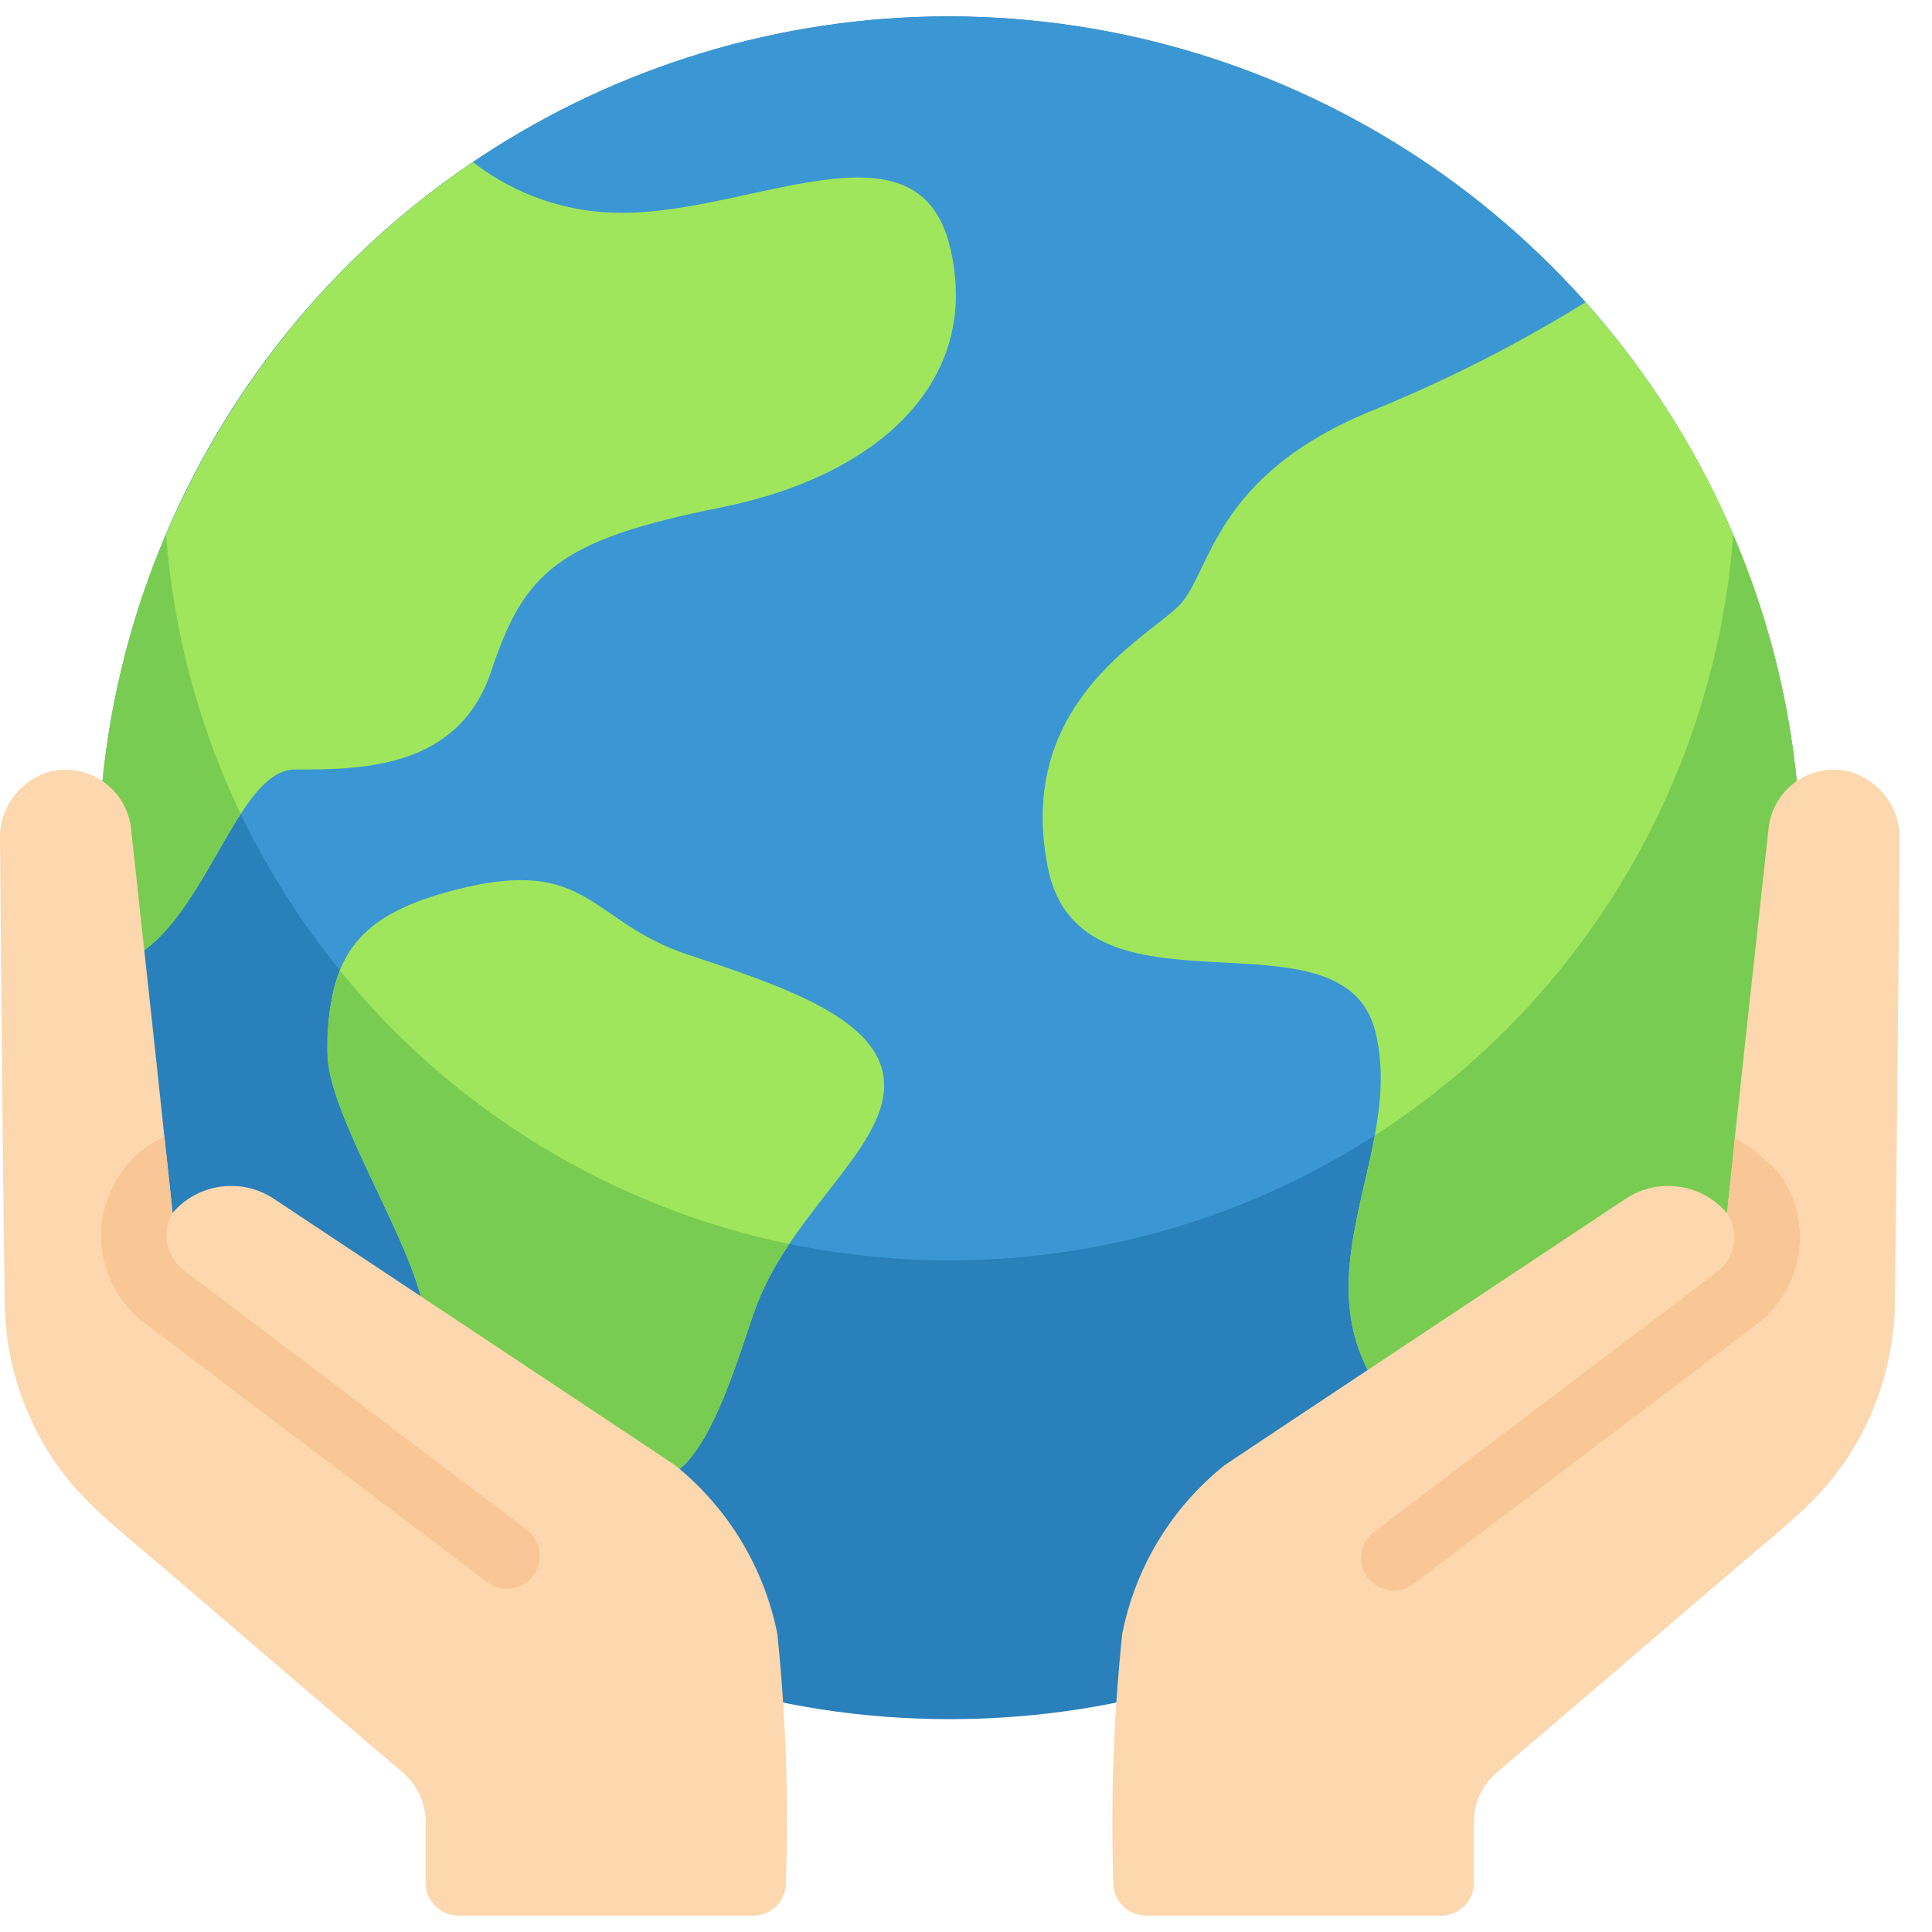
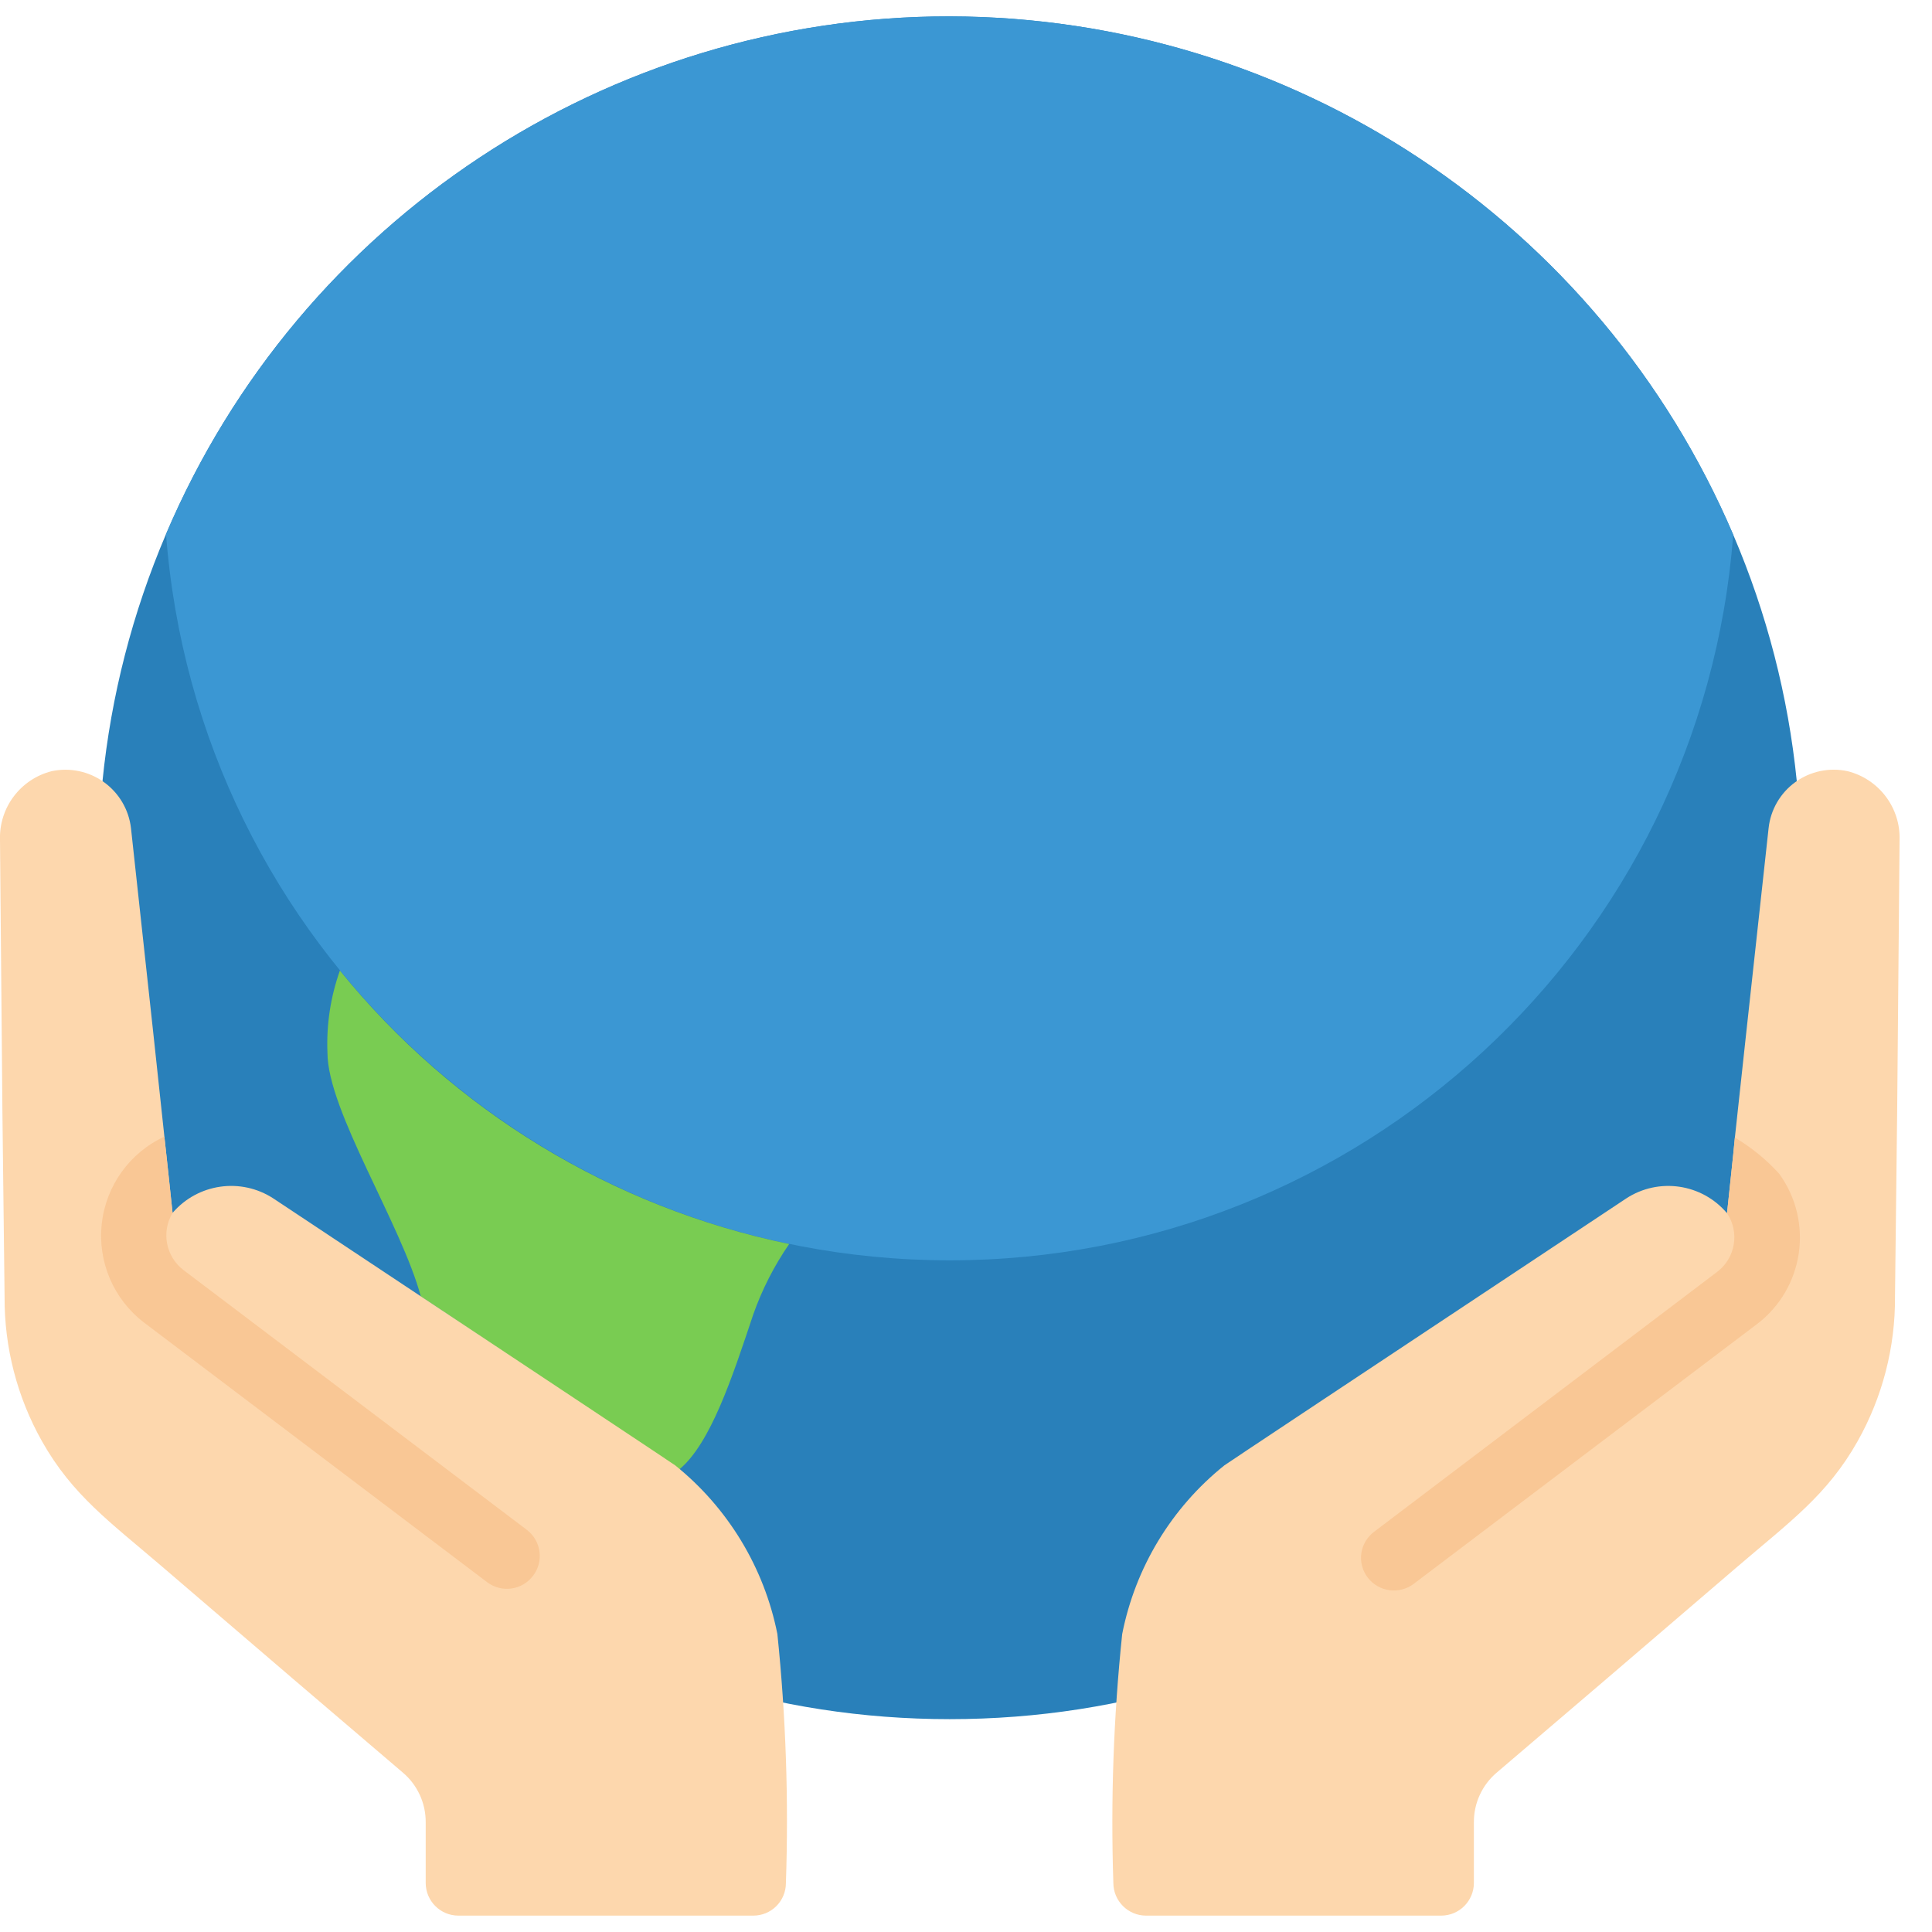
<svg xmlns="http://www.w3.org/2000/svg" width="400" height="400" viewBox="0 0 400 400" fill="none">
  <g clip-path="url(#clip0_775_2196)">
    <path d="M372 161.695L367.797 238.237C332.204 311.254 269.627 355.932 196.611 355.932C124.475 355.932 62.577 312.339 26.712 240.881L21.221 161.695C22.989 144.087 27.424 126.851 34.373 110.576C62.059 45.541 125.928 3.344 196.611 3.39C267.276 3.532 331.072 45.734 358.848 110.712C365.796 126.939 370.232 144.131 372 161.695Z" fill="#2980BA" />
    <path d="M358.848 110.712C352.321 195.507 281.594 260.973 196.548 260.938C111.501 260.902 40.828 195.377 34.373 110.576C62.059 45.541 125.928 3.344 196.61 3.39C267.276 3.532 331.071 45.734 358.848 110.712Z" fill="#3B97D3" />
-     <path d="M87.119 268.406C83.119 253.491 67.797 229.898 67.797 217.966C67.797 197.627 74.102 189.288 94.915 184.067C122.034 177.288 122.034 190.847 142.373 197.627C162.712 204.406 183.051 211.186 183.051 224.745C183.051 238.305 162.712 251.864 155.932 272.203C151.526 285.423 147.119 298.779 140.678 304.203L87.119 268.406Z" fill="#A0E65C" />
-     <path d="M372 161.695L367.797 238.237C354.733 265.66 336.395 290.241 313.831 310.576C252.746 278.169 292.814 245.898 284.746 213.559C277.967 186.441 223.729 213.559 216.95 179.661C210.17 145.763 237.289 132.203 244.068 125.424C250.848 118.644 250.848 98.305 284.746 84.746C299.842 78.57 314.4 71.155 328.272 62.576C352.967 90.158 368.277 124.861 372 161.695Z" fill="#A0E65C" />
-     <path d="M149.153 105.085C115.255 111.864 108.475 118.644 101.695 138.983C94.916 159.322 74.577 159.322 61.017 159.322C48.272 159.322 41.56 195.254 23.865 199.593L21.221 161.695C26.564 109.742 54.641 62.823 97.899 33.559C106.738 40.422 117.623 44.121 128.814 44.068C155.933 44.068 189.831 23.729 196.611 50.847C203.39 77.966 183.051 98.305 149.153 105.085Z" fill="#A0E65C" />
    <path d="M163.39 257.559C160.266 262.089 157.758 267.013 155.933 272.203C151.526 285.424 147.119 298.78 140.678 304.203L87.119 268.407C83.119 253.492 67.797 229.898 67.797 217.966C67.557 212.181 68.432 206.404 70.373 200.949C93.923 229.981 126.784 249.98 163.39 257.559Z" fill="#79CC52" />
-     <path d="M372 161.695L367.797 238.237C354.733 265.66 336.395 290.241 313.831 310.576C266.238 285.356 280.068 260.203 284.678 235.051C327.531 207.527 354.989 161.495 358.848 110.712C365.797 126.939 370.232 144.131 372 161.695Z" fill="#79CC52" />
-     <path d="M49.831 168.474C42.712 179.458 35.797 196.678 23.865 199.593L21.221 161.695C22.989 144.087 27.424 126.851 34.373 110.576C35.865 130.671 41.108 150.31 49.831 168.474Z" fill="#79CC52" />
    <path d="M162.712 389.898C162.705 391.688 161.986 393.401 160.714 394.66C159.442 395.919 157.722 396.621 155.932 396.61H94.915C91.171 396.61 88.136 393.575 88.136 389.831V377.288C88.161 373.319 86.422 369.544 83.39 366.983C70.644 356.136 52.339 340.475 33.627 324.407C22.712 315.051 14.983 309.559 8.678 298.373C3.544 289.249 0.88 278.943 0.949 268.475C0.407 221.085 0.61 245.017 0 173.898C-0.222 167.224 4.237 161.297 10.712 159.661C14.475 158.865 18.398 159.69 21.521 161.936C24.643 164.181 26.676 167.637 27.119 171.458C31.593 212.542 32.678 222.441 34.034 235.322C34.509 239.797 35.051 244.542 35.729 251.119C40.953 245.022 49.888 243.745 56.61 248.136C116.678 288 138.644 302.576 139.797 303.39C150.722 312.19 158.208 324.547 160.949 338.305C162.714 355.442 163.303 372.68 162.712 389.898Z" fill="#FDD7AD" />
    <path d="M110.373 326.237C108.126 329.232 103.877 329.84 100.881 327.593L29.831 273.83C23.53 269.023 20.204 261.268 21.064 253.39C21.924 245.511 26.845 238.657 34.034 235.322C34.508 239.796 35.051 244.542 35.729 251.118C33.347 255.08 34.342 260.201 38.034 262.983L109.085 316.746C112.058 319.013 112.634 323.259 110.373 326.237Z" fill="#F9C795" />
    <path d="M393.288 173.898C392.678 245.017 392.882 221.084 392.339 268.474C392.409 278.943 389.745 289.249 384.61 298.373C378.305 309.559 370.576 315.051 359.661 324.406C340.949 340.474 322.644 356.135 309.899 366.983C306.866 369.544 305.127 373.319 305.153 377.288V389.83C305.153 393.575 302.117 396.61 298.373 396.61H237.288C233.57 396.61 230.546 393.616 230.509 389.898C229.935 372.679 230.546 355.44 232.339 338.305C235.053 324.536 242.545 312.17 253.492 303.39C254.644 302.576 276.61 288 336.678 248.135C343.41 243.73 352.37 245.039 357.56 251.186C358.238 244.678 358.78 239.932 359.187 235.525C360.61 222.508 361.627 212.813 366.17 171.457C366.583 167.637 368.598 164.171 371.713 161.922C374.829 159.673 378.752 158.851 382.509 159.661C389.002 161.283 393.488 167.209 393.288 173.898Z" fill="#FDD7AD" />
    <path d="M368.339 242.983C365.677 240.055 362.592 237.542 359.187 235.525C358.78 239.932 358.238 244.678 357.56 251.186C360.204 255.132 359.312 260.455 355.526 263.322L284.475 317.152C283.035 318.233 282.087 319.845 281.845 321.629C281.603 323.413 282.086 325.219 283.187 326.644C285.47 329.59 289.693 330.163 292.678 327.932L363.729 274.169C373.511 266.769 375.562 252.897 368.339 242.983Z" fill="#F9C795" />
  </g>
  <defs>
    <clipPath id="clip0_775_2196">
      <rect width="400" height="400" fill="white" />
    </clipPath>
  </defs>
</svg>